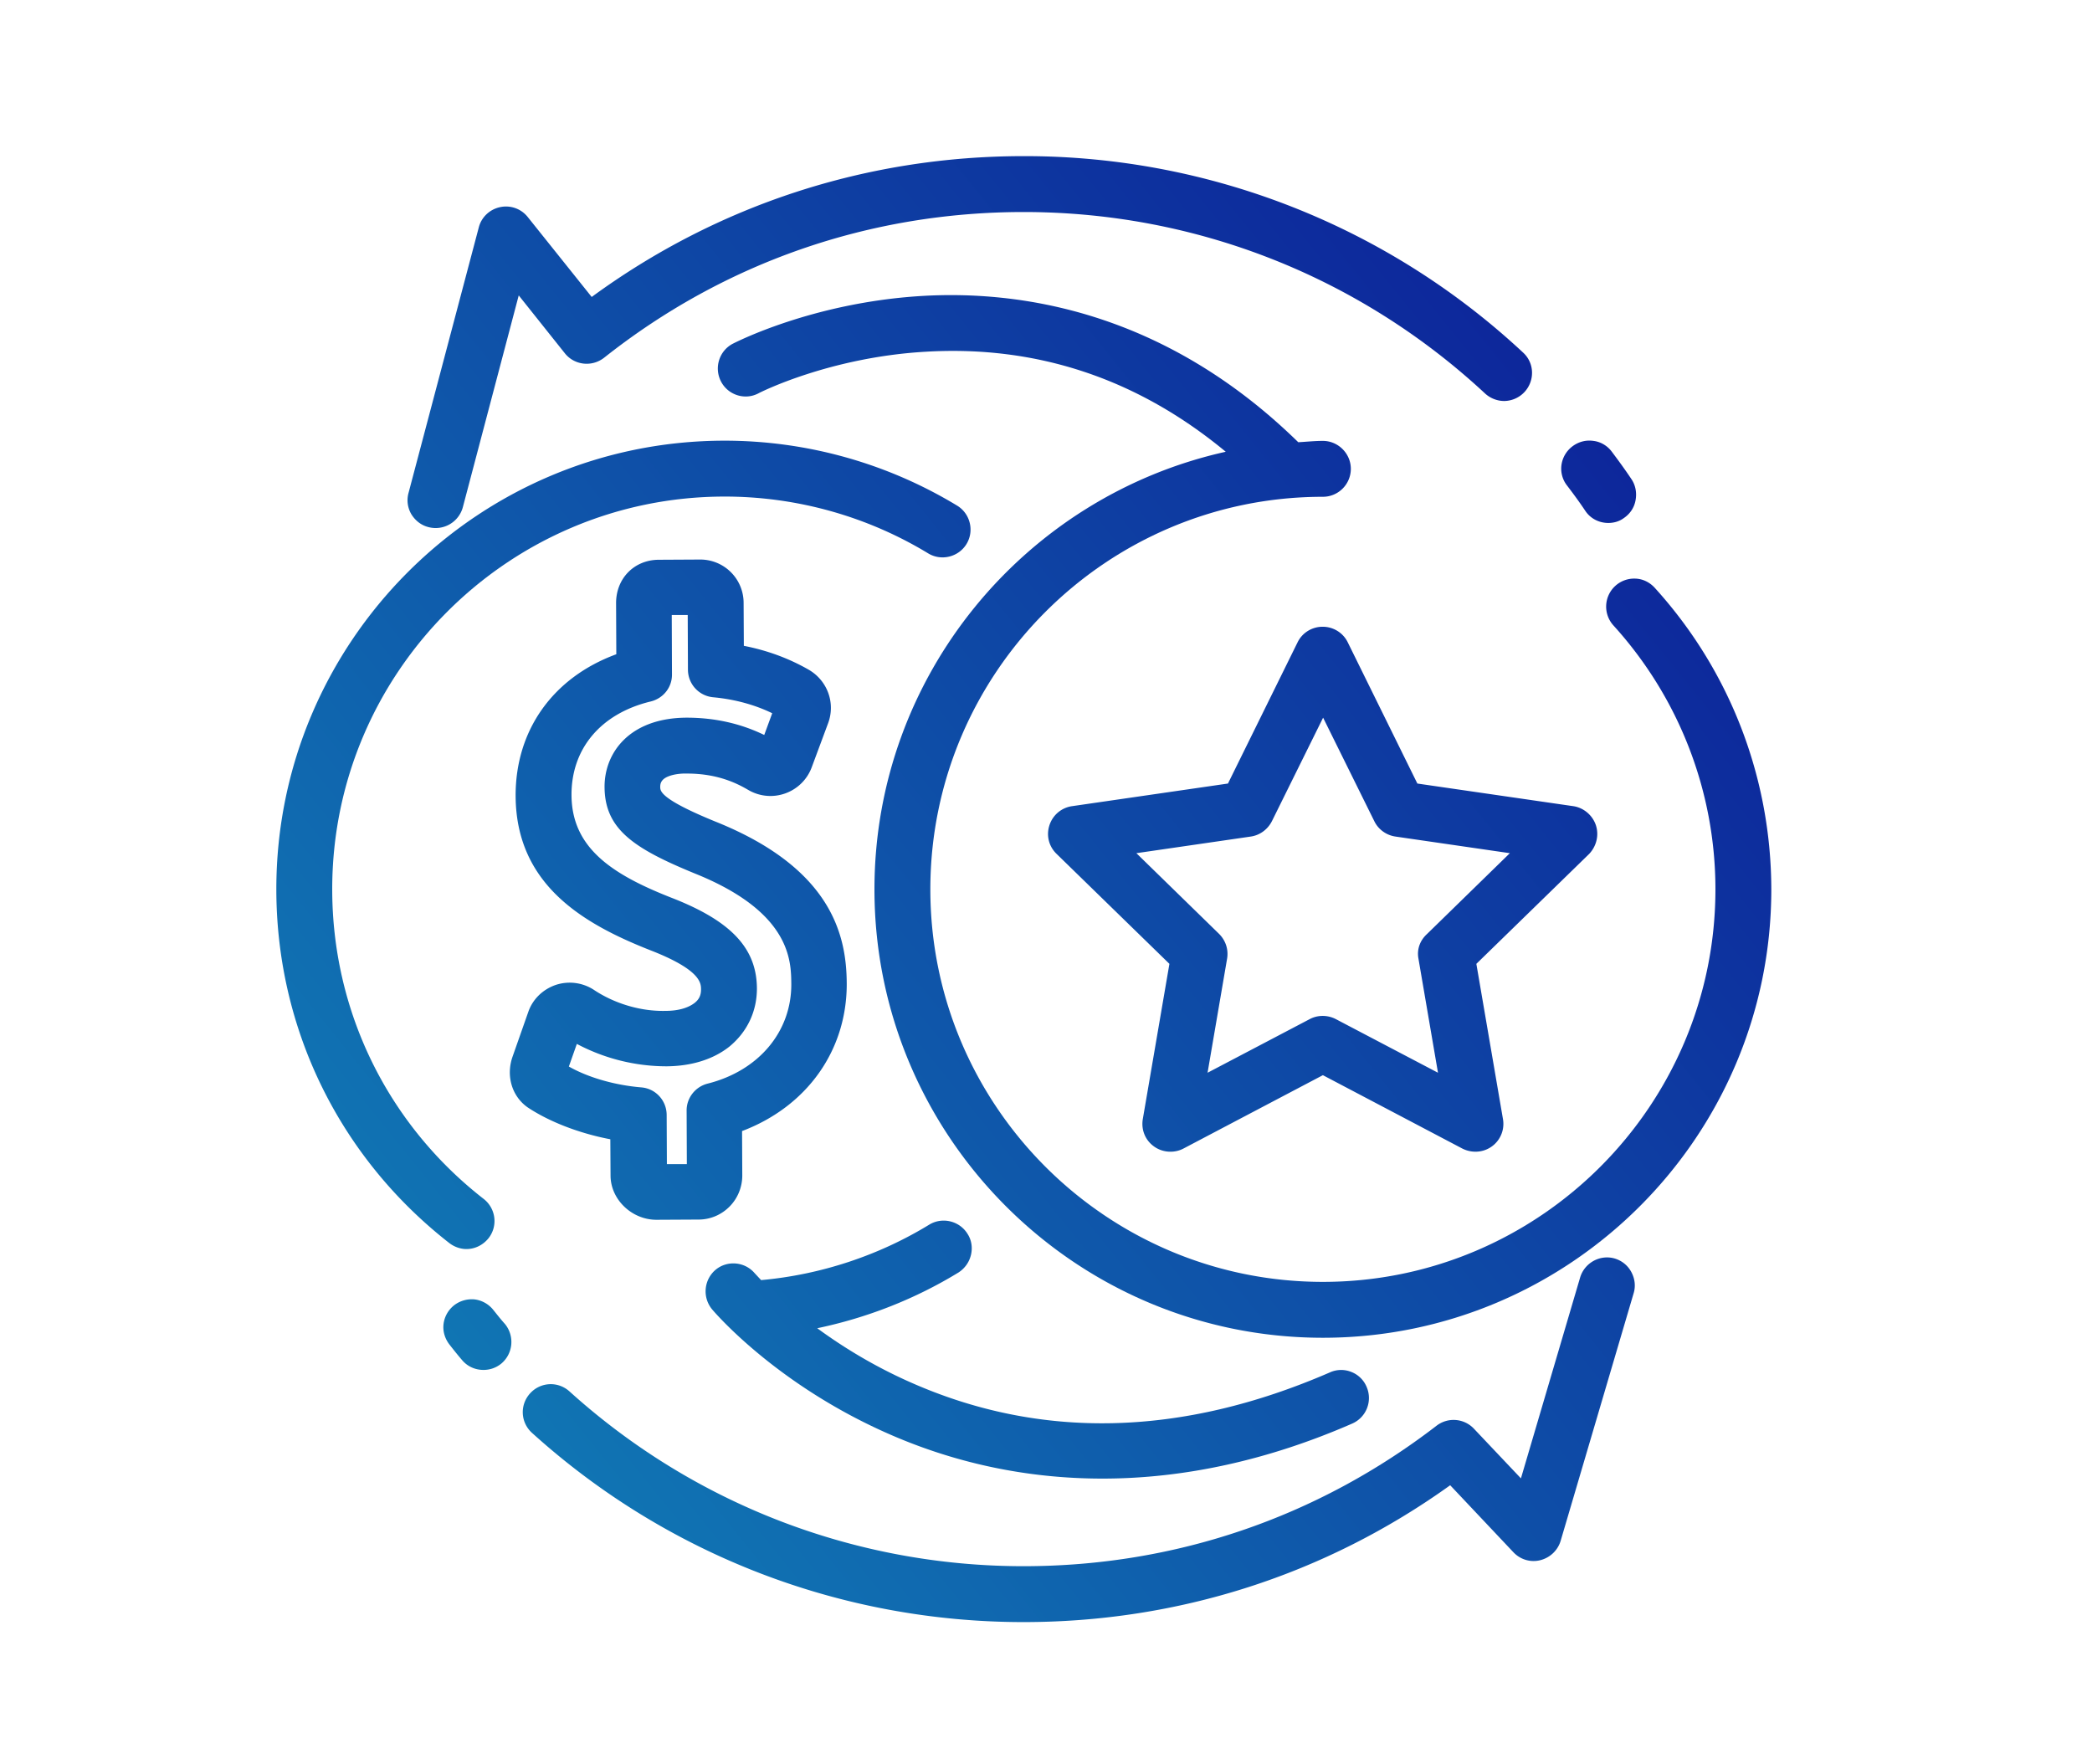
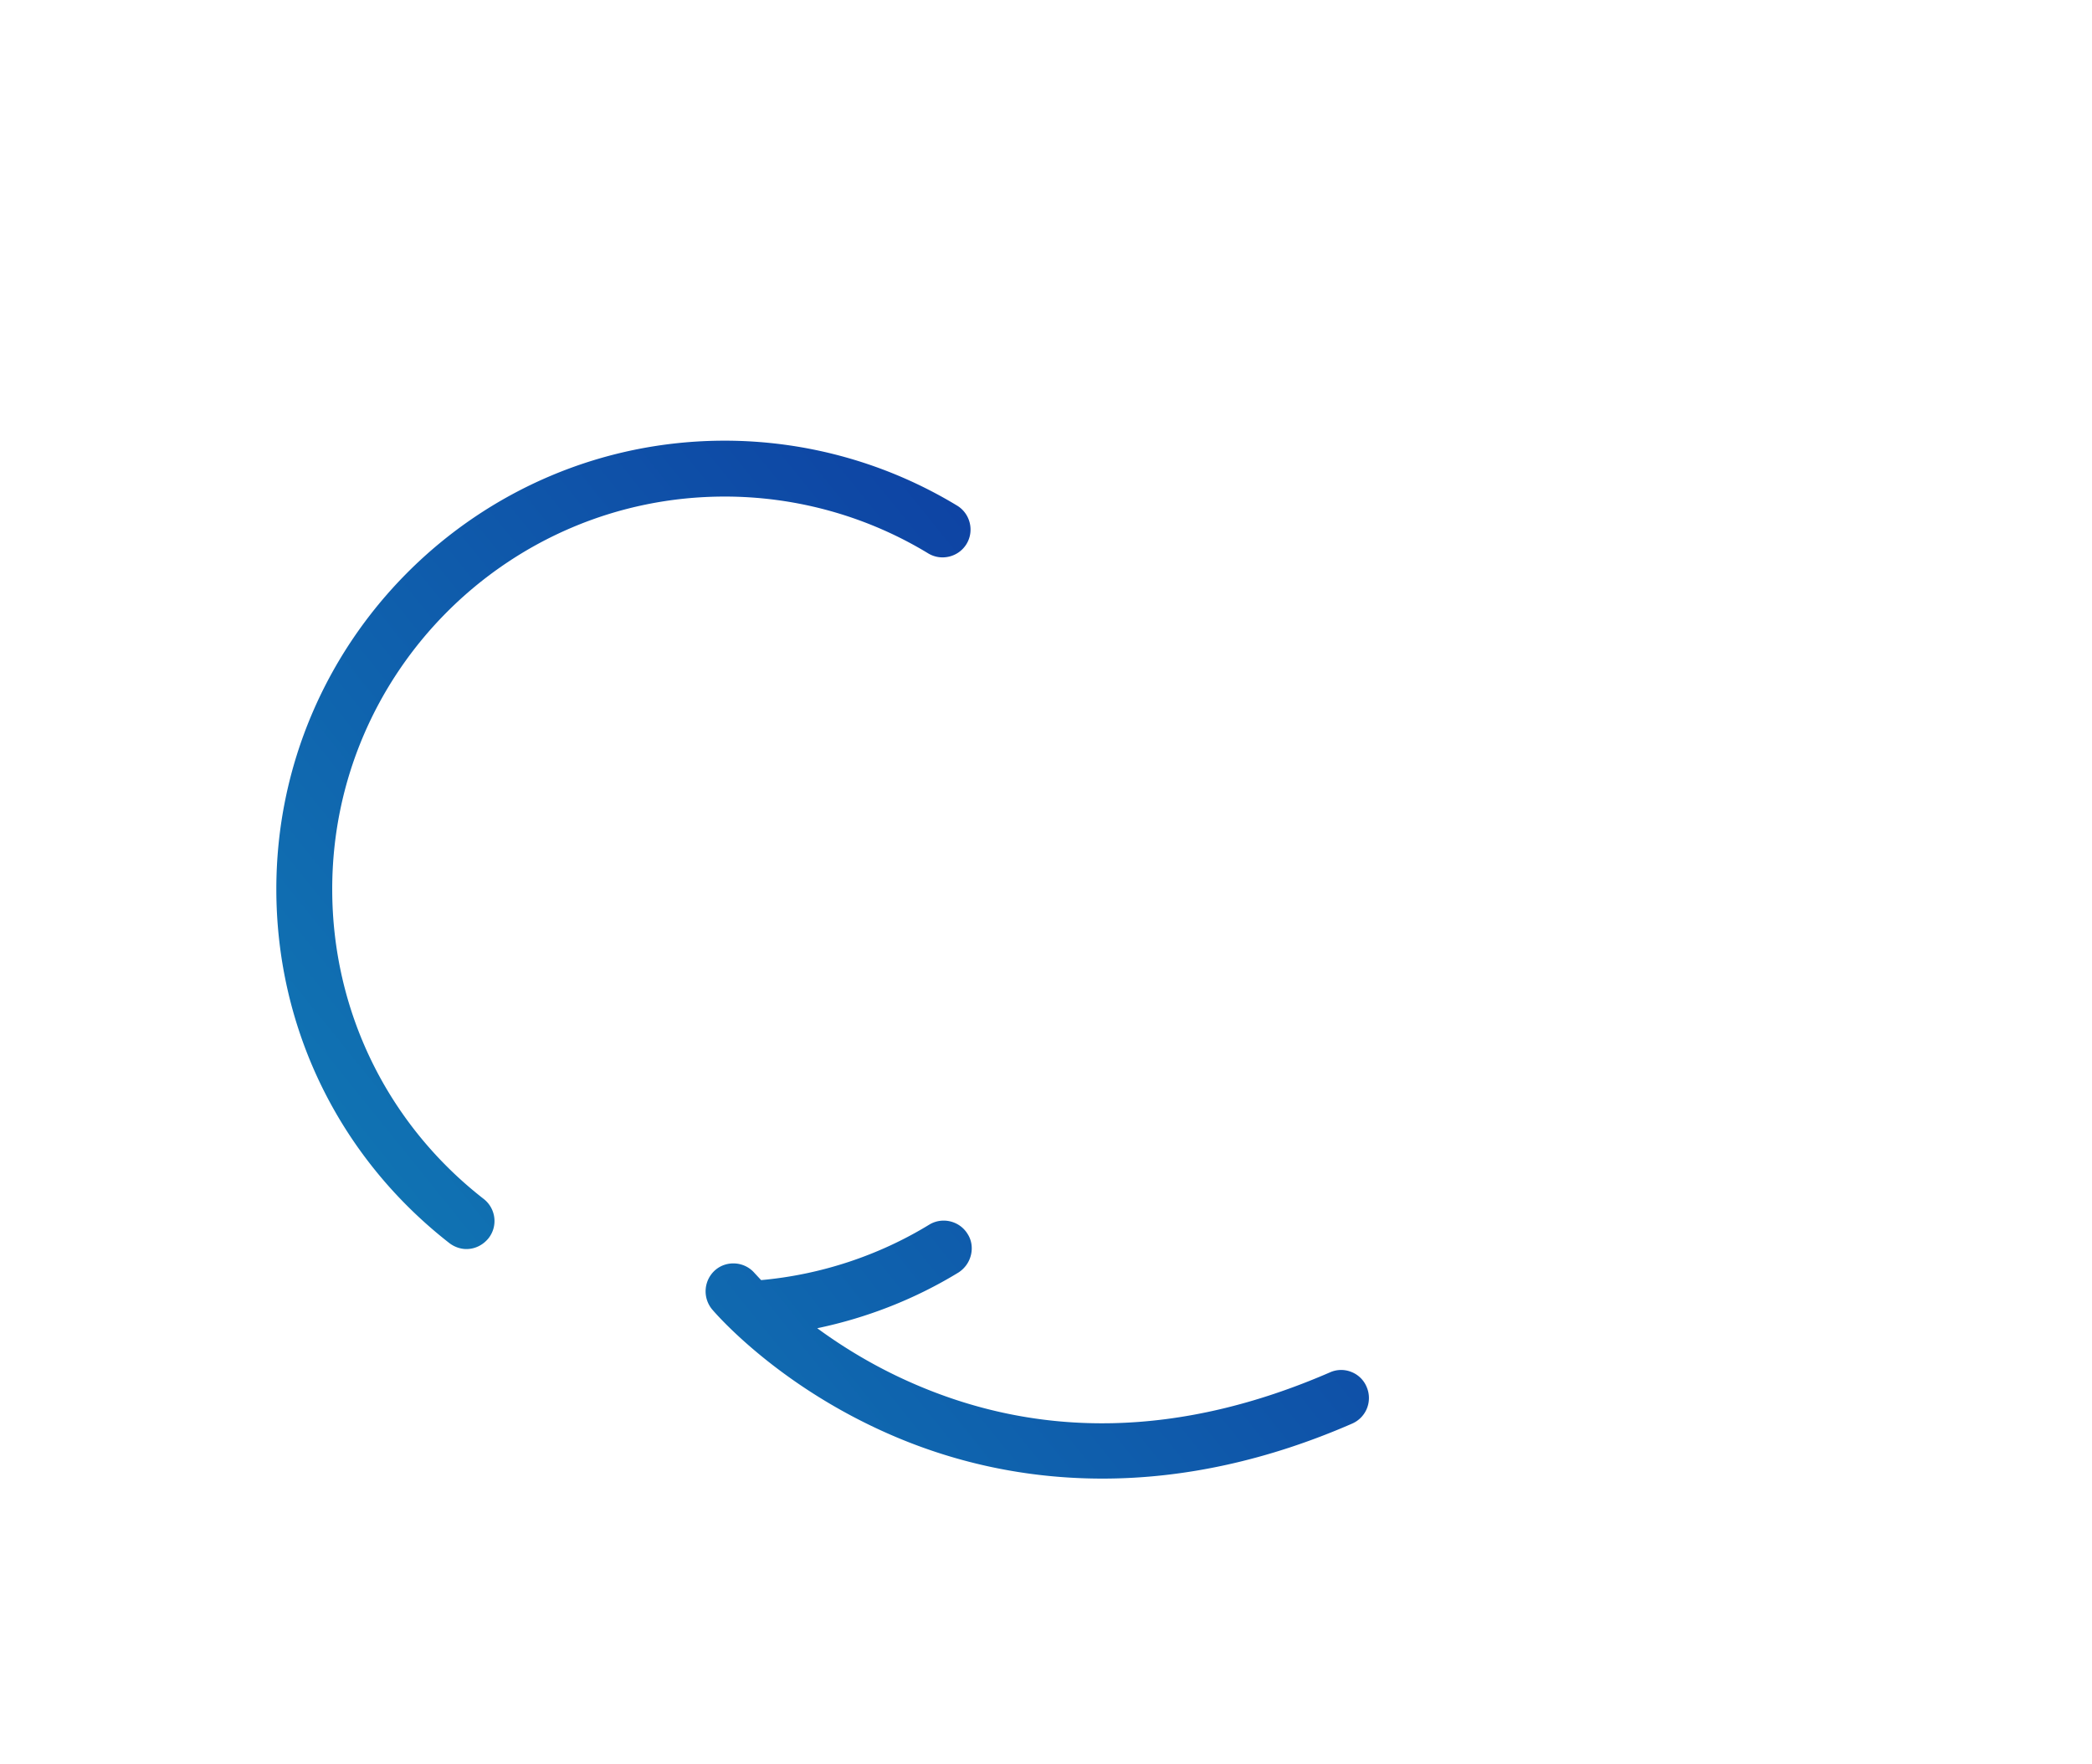
<svg xmlns="http://www.w3.org/2000/svg" xml:space="preserve" viewBox="0 0 94.33 79.54">
  <style>.st0{fill:url(#gradient-overlay)}</style>
  <defs>
    <linearGradient id="gradient-overlay" x1="98.515" x2="-20.485" y1=".065" y2="96.065" gradientUnits="userSpaceOnUse">
      <stop stop-color="#0B008F" />
      <stop offset="1" stop-color="#13B5C7" />
    </linearGradient>
  </defs>
-   <path d="M91.66-86.77c0 2.12 1.75 3.92 3.81 3.92h4.74c.18.03.56.53.56.96s-.39.94-.56.97h-2.08c-1.8 0-3.27 1.47-3.27 3.27v.32c0 .75.61 1.36 1.36 1.36s1.36-.61 1.36-1.36v-.32c0-.3.26-.56.56-.56h2.08c1.87 0 3.27-1.94 3.27-3.68 0-1.73-1.4-3.67-3.27-3.67h-4.75c-.58 0-1.1-.57-1.1-1.21 0-.63.53-1.21 1.1-1.21h10.59c.75 0 1.36-.61 1.36-1.36s-.61-1.36-1.36-1.36H95.48c-2.07.01-3.82 1.8-3.82 3.93m19.03 16.97h-2.89v-2.54c0-.75-.61-1.36-1.36-1.36H89.67c-.75 0-1.36.61-1.36 1.36v21.53c0 .75.61 1.36 1.36 1.36h16.77c.75 0 1.36-.61 1.36-1.36v-5.42h2.89c2.04 0 3.7-1.66 3.7-3.7v-6.16c0-2.05-1.66-3.71-3.7-3.71m-5.6 17.64H91.03v-18.81h14.06zm6.59-7.77c0 .54-.45.99-.99.99h-2.89v-8.14h2.89c.55 0 .99.44.99.99zM35.09-97.29c0-1.87 1.52-3.39 3.39-3.39h55.53c1.87 0 3.39 1.52 3.39 3.39v3.33h2.71v-3.33c0-3.36-2.74-6.1-6.1-6.1H38.48c-3.36 0-6.1 2.74-6.1 6.1v35.88h2.71zm37.26 39.32-.74.85H60.88l-.73-.85c-.26-.3-.63-.47-1.03-.47h-33c-.41 0-.8.19-1.06.51s-.36.74-.27 1.14c.07.3 1.68 7.34 7.3 7.34h52.32v-2.71H32.1c-2.16 0-3.44-2.04-4.09-3.57h30.5l.73.85c.26.3.63.47 1.03.47h11.98c.39 0 .77-.17 1.03-.47l.72-.85h10.42v-2.71H73.38c-.39 0-.77.17-1.03.47" class="st0" />
  <path d="M45.29-90.42H85.8v2.71H45.29zm0 6.51H85.8v2.71H45.29zm0 6.51H85.8v2.71H45.29zm0 6.51h24.23v2.71H45.29zm76.14 62.56c.79 0 1.43-.64 1.43-1.43 0-2.53 1.79-4.65 4.17-5.16.61 1.5 2.09 2.56 3.8 2.56a4.11 4.11 0 1 0 0-8.22c-1.8 0-3.32 1.17-3.87 2.78-3.93.58-6.95 3.96-6.95 8.04 0 .79.64 1.43 1.42 1.43m8.14-8.14a1.261 1.261 0 0 1 2.52 0 1.261 1.261 0 0 1-2.52 0m49.68 49.75v-22.9c0-5.23-4.25-9.48-9.48-9.48s-9.48 4.25-9.48 9.48v9.4a1.43 1.43 0 1 0 2.86 0v-9.4c0-3.66 2.97-6.63 6.63-6.63s6.63 2.97 6.63 6.63v22.89c-3.06.66-5.37 3.39-5.37 6.64 0 3.75 3.05 6.8 6.8 6.8s6.8-3.05 6.8-6.8a6.825 6.825 0 0 0-5.39-6.63m2.52 6.64c0 2.17-1.77 3.94-3.94 3.94s-3.94-1.77-3.94-3.94 1.77-3.94 3.94-3.94 3.94 1.76 3.94 3.94" class="st0" />
-   <path d="M161.71 23.72c-.79 0-1.43.64-1.43 1.43v7.38c0 6.25-5.08 11.33-11.33 11.33s-11.33-5.08-11.33-11.33V22.48c9.74-.73 17.45-8.88 17.45-18.81 0-.79-.64-1.43-1.43-1.43h-1.26v-12c0-4.08-3.03-7.47-6.95-8.04-.56-1.61-2.07-2.78-3.87-2.78a4.11 4.11 0 1 0 0 8.22c1.72 0 3.19-1.06 3.8-2.56 2.38.52 4.17 2.63 4.17 5.16v12h-1.26c-.79 0-1.43.64-1.43 1.43 0 5.88-4.78 10.66-10.66 10.66s-10.66-4.78-10.66-10.66c0-.79-.64-1.43-1.43-1.43h-1.26v-6.63a1.43 1.43 0 1 0-2.86 0v6.63h-1.26c-.79 0-1.43.64-1.43 1.43 0 9.93 7.71 18.07 17.45 18.81v10.06c0 7.82 6.36 14.18 14.18 14.18s14.18-6.36 14.18-14.18v-7.38c.05-.8-.59-1.44-1.38-1.44M136.2 19.7c-8.27 0-15.24-6.39-15.96-14.6h2.53c.72 6.79 6.58 12.08 13.44 12.08s12.72-5.29 13.44-12.08h2.53c-.74 8.2-7.7 14.6-15.98 14.6m6.63-36.17a1.261 1.261 0 0 1-2.52 0 1.261 1.261 0 0 1 2.52 0" class="st0" />
  <path d="M128.46-5.71c-1.12 1.06-1.74 2.47-1.74 3.97s.62 2.91 1.74 3.97l6.76 6.35a1.43 1.43 0 0 0 1.96 0l6.77-6.35c1.12-1.06 1.74-2.47 1.74-3.97s-.62-2.91-1.75-3.98a5.98 5.98 0 0 0-4.09-1.59c-1.32 0-2.6.43-3.65 1.21a6.1 6.1 0 0 0-3.65-1.21c-1.52 0-2.97.57-4.09 1.6m9.22 2.09c.59-.54 1.35-.84 2.17-.84.79 0 1.57.3 2.14.83.54.52.84 1.19.84 1.89 0 .71-.3 1.38-.84 1.89l-5.79 5.43-5.78-5.43c-.54-.52-.84-1.19-.84-1.9s.3-1.38.83-1.88c.58-.53 1.36-.84 2.15-.84.81 0 1.58.29 2.16.83l.51.48c.55.51 1.4.51 1.95 0zm40.17 42.01c-.83 0-1.51.68-1.51 1.51s.68 1.51 1.51 1.51 1.51-.68 1.51-1.51-.68-1.51-1.51-1.51M428.61-44.7l-1.85-24.52c-.03-.39-.23-.75-.54-.99-.32-.24-.72-.32-1.1-.24l-1.25.28c-3.26.72-5.58 3.64-5.5 6.93l-.15 8.13c-2.24.66-4.06 2.34-4.78 4.59-.19.58-.33 1.19-.48 1.84-.29 1.27-.6 2.59-1.21 3.55-.19.19-.99.69-1.64 1.1-4.39 2.77-14.6 9.23-12.11 20.75l-1.14 9.45c-.04.36.06.72.28 1a1.34 1.34 0 0 0 1.07.52c.69 0 1.26-.51 1.35-1.19l1.17-9.66c.02-.15 0-.29-.02-.43v-.04c-2.27-9.79 6.6-15.4 10.86-18.09 1.46-.92 2.07-1.32 2.41-1.84.92-1.39 1.3-3.04 1.64-4.5.14-.59.27-1.15.42-1.62.46-1.45 1.69-2.54 3.22-2.89l-1.03 10.34-5.81 9.05c-.4.63-.22 1.47.41 1.88.3.2.67.26 1.02.18s.66-.29.85-.59l5.98-9.33c.12-.18.19-.39.21-.6l1.22-12.28c.04-.39-.09-.77-.36-1.06-.22-.23-.5-.37-.82-.42l.15-7.8v-.06c-.05-1.9 1.24-3.63 3.1-4.17l1.73 22.95c.35 4.69-1.31 9.36-4.56 12.8l-10 10.59c-.18.2-.31.44-.35.7l-1.11 6.51c-.13.74.37 1.44 1.11 1.57.08.01.16.02.23.02.66 0 1.22-.47 1.34-1.13l1.04-6.11 9.72-10.29c3.76-4.01 5.69-9.43 5.28-14.88m-50.66.67c-.64-.4-1.43-.9-1.6-1.07-.63-.98-.94-2.3-1.23-3.57-.14-.62-.29-1.25-.48-1.84-.72-2.25-2.54-3.93-4.78-4.59l-.15-8.13c.08-3.3-2.24-6.21-5.5-6.93l-1.25-.28c-.39-.08-.79 0-1.1.24-.32.23-.51.59-.54.99l-1.85 24.52c-.41 5.45 1.52 10.87 5.3 14.87l3.34 3.53c.25.27.61.42.99.42.35 0 .68-.13.93-.37a1.37 1.37 0 0 0 .05-1.92l-3.34-3.53c-3.25-3.44-4.92-8.11-4.56-12.8l1.73-22.95c1.85.54 3.15 2.27 3.1 4.17v.07l.15 7.82c-.31.04-.6.16-.82.39-.26.28-.39.67-.35 1.06l1.22 12.28c.02.21.09.42.21.6l5.98 9.33c.41.63 1.25.81 1.88.41.3-.2.52-.5.59-.85.08-.35.01-.72-.18-1.02l-5.81-9.05-1.03-10.34c1.53.35 2.76 1.45 3.22 2.89.15.47.28 1.03.42 1.63.34 1.45.72 3.1 1.63 4.49.34.52.95.92 2.41 1.84 4.26 2.69 13.13 8.3 10.86 18.09v.04c-.03.14-.04.28-.02.43l1.17 9.66c.08.68.66 1.19 1.35 1.19.05 0 .11 0 .16-.01.36-.04.68-.22.91-.51s.32-.64.28-1l-1.14-9.45c2.47-11.5-7.74-17.97-12.15-20.75" class="st0" />
  <path d="m376.74-21.11-3.01-3.19a1.35 1.35 0 0 0-.95-.42h-.04c-.35 0-.68.13-.93.37-.54.51-.57 1.37-.05 1.92l2.73 2.89 1.05 6.11c.11.65.67 1.13 1.34 1.13.08 0 .15-.01.23-.02.36-.06.67-.26.88-.55.21-.3.29-.66.23-1.01l-1.11-6.51a1.55 1.55 0 0 0-.37-.72m26.58-32.67c-.53-.53-1.39-.54-1.92-.01l-6.69 6.61a.96.96 0 0 1-1.35 0l-13-12.85c-1.48-1.47-2.3-3.42-2.3-5.5s.82-4.02 2.3-5.49c1.49-1.47 3.46-2.28 5.58-2.28s4.09.81 5.58 2.28l1.57 1.55c.53.52 1.38.52 1.91 0l1.57-1.55a7.87 7.87 0 0 1 5.58-2.28c2.11 0 4.09.81 5.57 2.28s2.3 3.42 2.3 5.49-.82 4.02-2.3 5.49l-2.46 2.43c-.26.25-.4.59-.4.96 0 .36.14.7.39.96s.59.4.96.4h.01c.36 0 .7-.14.95-.39l2.46-2.44c2-1.98 3.1-4.62 3.1-7.42s-1.1-5.44-3.1-7.42-4.66-3.06-7.48-3.06c-2.83 0-5.49 1.09-7.48 3.06l-.61.61-.62-.61c-2-1.98-4.65-3.06-7.48-3.06s-5.49 1.09-7.49 3.06c-2 1.98-3.1 4.62-3.1 7.42s1.1 5.44 3.1 7.42l13 12.85c.69.68 1.61 1.06 2.58 1.06.98 0 1.9-.38 2.58-1.06l6.69-6.61c.52-.51.53-1.37 0-1.9M21.03 56.32c.39 0 .75-.18 1-.49.43-.55.33-1.34-.22-1.77-4.34-3.38-6.83-8.47-6.83-13.97 0-9.76 7.94-17.7 17.7-17.7 3.24 0 6.42.89 9.17 2.56.59.36 1.37.17 1.73-.42s.17-1.37-.42-1.73a20.23 20.23 0 0 0-10.48-2.93c-11.15 0-20.22 9.07-20.22 20.22 0 6.28 2.84 12.09 7.8 15.96.22.17.5.27.77.27m22.75.27c.08-.33.03-.67-.15-.95-.36-.59-1.14-.78-1.73-.42-2.29 1.4-4.91 2.26-7.58 2.5-.17-.18-.27-.29-.29-.31-.45-.53-1.25-.59-1.77-.15a1.274 1.274 0 0 0-.15 1.78c.11.13 2.8 3.29 7.75 5.52 3.1 1.4 6.42 2.11 9.85 2.11 3.69 0 7.48-.83 11.26-2.48.64-.28.93-1.02.65-1.66-.13-.31-.38-.55-.69-.67a1.23 1.23 0 0 0-.96.02c-6.7 2.91-13.08 3.06-18.98.42-1.66-.74-3.05-1.61-4.14-2.41 2.25-.47 4.42-1.32 6.38-2.52.27-.18.47-.45.55-.78" class="st0" />
-   <path d="M74.61 26.5c-.23-.25-.54-.4-.87-.41a1.263 1.263 0 0 0-.99 2.11c2.96 3.26 4.6 7.49 4.6 11.9 0 9.76-7.94 17.7-17.7 17.7s-17.7-7.94-17.7-17.7 7.94-17.7 17.7-17.7c.7 0 1.26-.57 1.26-1.26s-.57-1.26-1.26-1.26c-.38 0-.74.04-1.11.06-6.06-5.93-12.6-6.87-17.05-6.59-4.87.31-8.31 2.08-8.45 2.15-.61.32-.85 1.08-.53 1.7s1.09.86 1.7.53c.03-.02 3.18-1.62 7.52-1.87 5.03-.3 9.57 1.22 13.54 4.51-9.05 2.01-15.84 10.09-15.84 19.73 0 11.15 9.07 20.22 20.22 20.22s20.22-9.07 20.22-20.22c-.01-5.05-1.87-9.87-5.26-13.6" class="st0" />
-   <path d="M71.96 37.21c-.15-.45-.55-.79-1.02-.86l-7.03-1.02-3.14-6.37c-.21-.43-.65-.7-1.13-.7s-.92.27-1.13.7l-3.14 6.37-7.03 1.02c-.48.07-.87.4-1.02.86s-.03.95.32 1.29l5.09 4.96-1.2 7c-.08.48.11.95.5 1.23.38.28.91.32 1.33.1l6.29-3.31 6.29 3.31c.18.09.38.14.59.14a1.254 1.254 0 0 0 1.24-1.47l-1.2-7 5.09-4.96c.32-.34.45-.83.3-1.29m-8 6.02.88 5.14-4.61-2.42c-.37-.19-.81-.19-1.17 0l-4.61 2.42.88-5.14c.07-.41-.06-.82-.36-1.12l-3.73-3.64 5.16-.75c.41-.06.76-.32.95-.69l2.31-4.67 2.31 4.67c.18.37.54.63.95.69l5.16.75-3.73 3.64c-.33.3-.47.71-.39 1.12m-36.44 8.14.01 1.65c.01 1.07.96 1.98 2.07 1.98h.01l1.89-.01c.54 0 1.04-.22 1.41-.6.36-.37.56-.87.56-1.39l-.01-2c2.93-1.11 4.73-3.64 4.72-6.65-.01-2.12-.63-5.18-5.91-7.3-2.5-1.02-2.5-1.38-2.5-1.57 0-.15.04-.34.36-.47.27-.11.62-.14.86-.13 1.45 0 2.34.5 2.77.75.51.29 1.11.34 1.66.14s.98-.63 1.18-1.17l.74-1.99c.34-.91-.03-1.92-.87-2.41-.87-.5-1.85-.87-2.93-1.08l-.01-1.94a1.953 1.953 0 0 0-1.98-1.95l-1.86.01c-1.1.01-1.92.85-1.91 1.97l.01 2.29c-2.86 1.05-4.55 3.43-4.54 6.39.02 4.07 3.15 5.82 6.21 7.01 2.15.86 2.15 1.44 2.15 1.72 0 .26-.09.45-.3.61-.29.22-.74.35-1.29.35-1.13.03-2.31-.33-3.23-.94a2 2 0 0 0-1.73-.23c-.58.2-1.04.64-1.24 1.22l-.71 2.02c-.3.86-.03 1.78.68 2.28.96.64 2.31 1.17 3.73 1.44m6.61-6.8c-.01-1.79-1.13-3.01-3.75-4.05-2.76-1.07-4.6-2.27-4.61-4.67-.01-2.1 1.33-3.68 3.57-4.22.57-.14.97-.64.96-1.23l-.01-2.67h.72l.01 2.46c0 .65.49 1.19 1.14 1.25.97.09 1.88.34 2.66.72l-.36.98c-1.07-.52-2.24-.78-3.5-.78-2.57.01-3.71 1.58-3.7 3.13.01 1.9 1.32 2.77 4.08 3.9 4.32 1.74 4.33 3.93 4.34 4.98.01 2.15-1.47 3.91-3.77 4.49-.56.14-.96.65-.95 1.23l.01 2.4h-.9l-.01-2.21c0-.66-.5-1.2-1.15-1.25-1.2-.1-2.4-.45-3.26-.94l.36-1.02a8.65 8.65 0 0 0 4.05 1.01c1.12-.01 2.1-.31 2.83-.89.8-.66 1.24-1.58 1.24-2.62M22.24 59.06a1.28 1.28 0 0 0-.84-.47c-.33-.03-.66.06-.93.27-.26.21-.43.51-.47.84s.06.66.27.93c.18.23.37.47.56.69.24.29.59.45.97.45.3 0 .58-.1.81-.29.53-.45.6-1.24.16-1.78-.19-.21-.36-.43-.53-.64m50.58-2.31c-.67-.2-1.37.19-1.57.85l-2.67 9.06-2.12-2.24a1.26 1.26 0 0 0-1.69-.13c-5.38 4.14-11.81 6.33-18.62 6.33-7.58 0-14.85-2.8-20.47-7.88-.52-.47-1.31-.43-1.78.09s-.43 1.31.09 1.78c6.08 5.5 13.95 8.53 22.16 8.53 6.97 0 13.61-2.13 19.24-6.17l2.85 3.02c.31.33.77.47 1.21.36s.79-.44.92-.87l3.29-11.16c.1-.32.06-.66-.1-.96s-.42-.51-.74-.61m-1.34-33.72c.23.35.62.55 1.04.55.25 0 .5-.07.7-.22.28-.19.47-.47.53-.81.06-.33 0-.67-.19-.95-.28-.42-.58-.83-.88-1.23-.2-.27-.5-.45-.83-.49-.34-.05-.67.04-.94.24s-.45.5-.5.83.04.67.24.93c.29.38.57.76.83 1.15m-52.15.74a1.27 1.27 0 0 0 1.54-.9l2.52-9.55 2.08 2.61c.43.54 1.22.63 1.77.2 5.43-4.3 11.98-6.57 18.92-6.57 7.75 0 15.13 2.91 20.8 8.18.25.23.58.35.9.34a1.27 1.27 0 0 0 1.22-1.3 1.23 1.23 0 0 0-.4-.88 32.94 32.94 0 0 0-22.52-8.86c-7.08 0-13.81 2.2-19.48 6.35l-2.88-3.6c-.3-.38-.78-.55-1.25-.45s-.84.45-.96.91l-3.17 11.98c-.09.33-.04.67.13.96.18.29.45.5.78.58" class="st0" />
</svg>